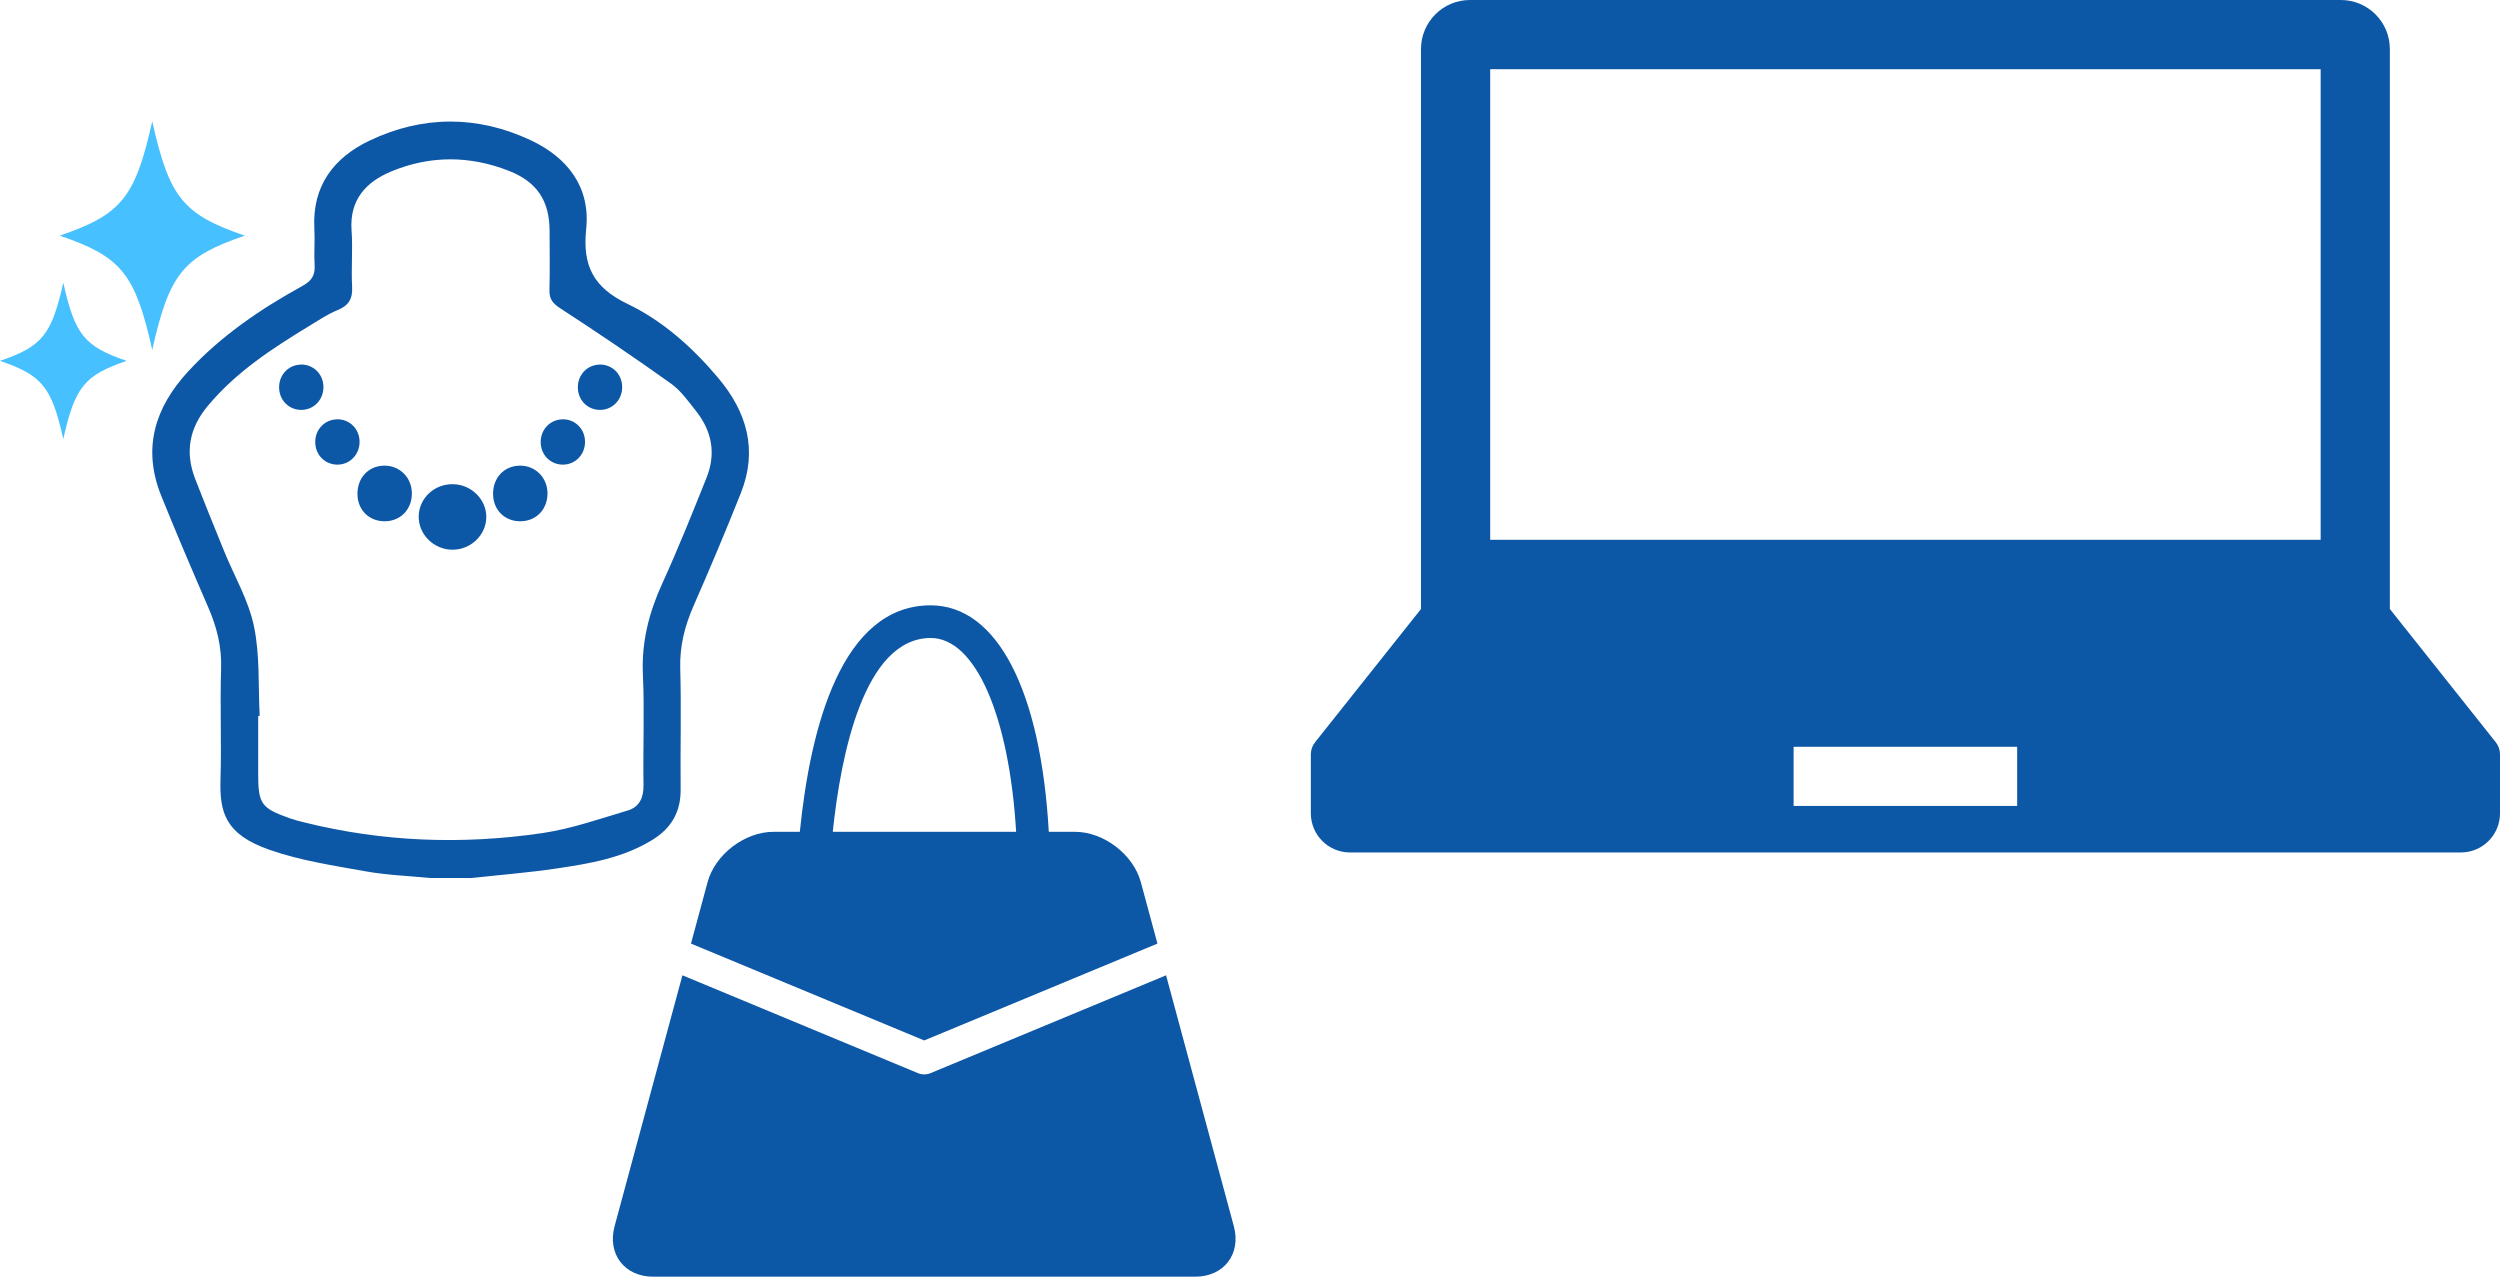
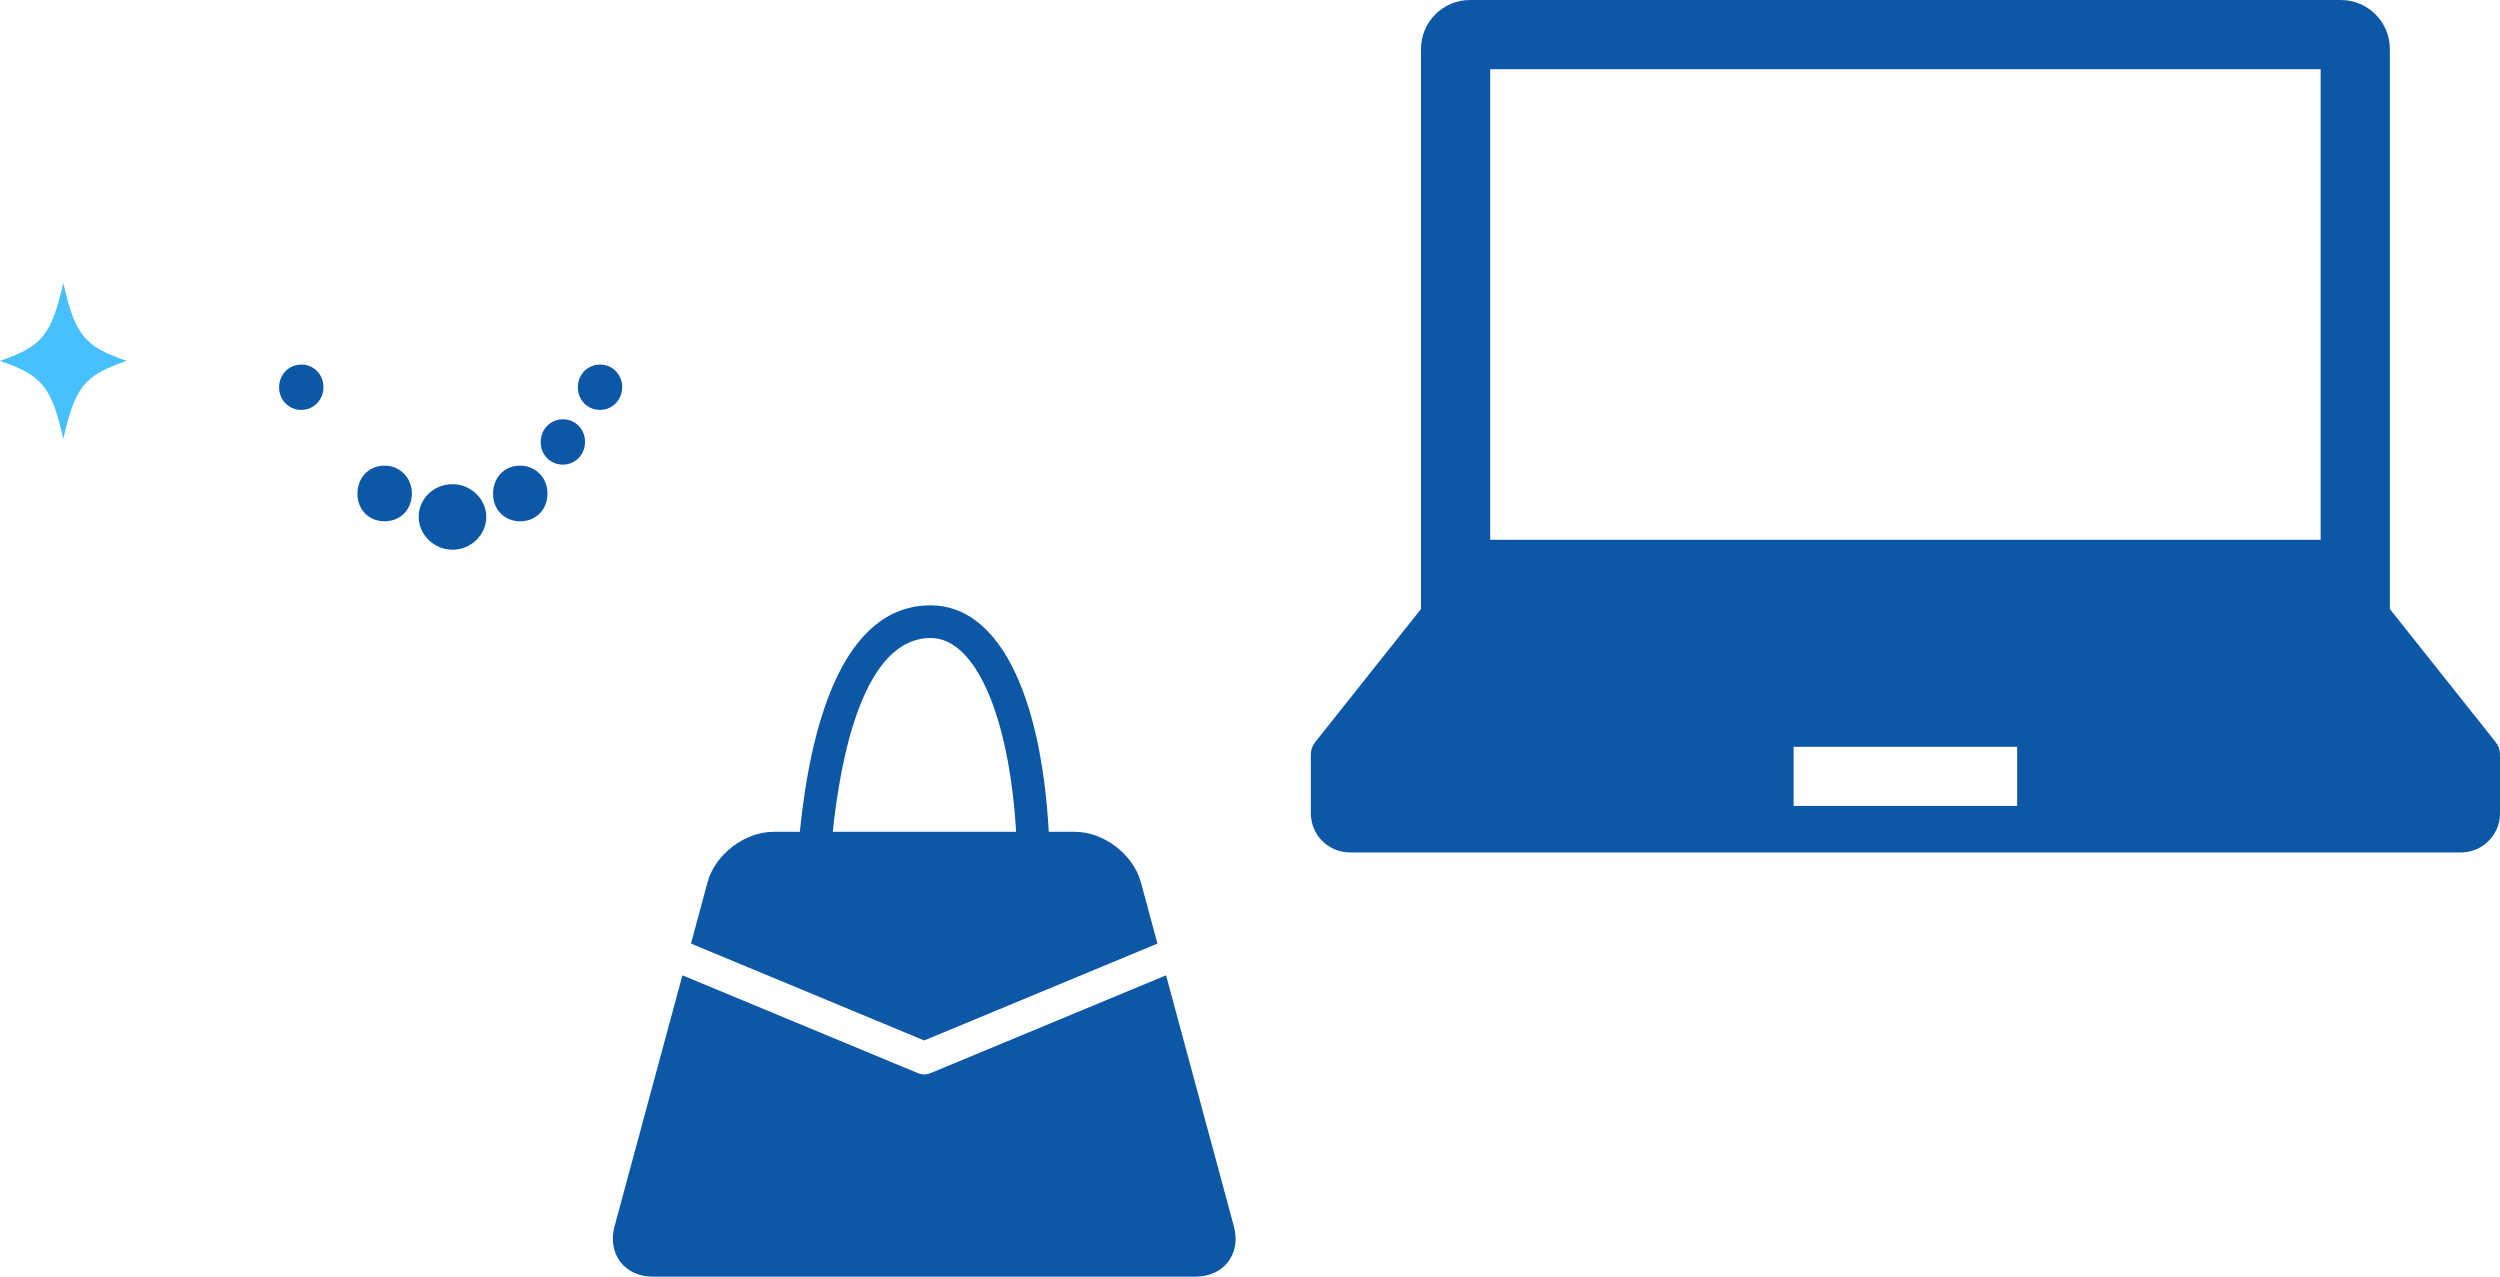
<svg xmlns="http://www.w3.org/2000/svg" id="_イヤー_2" viewBox="0 0 368.14 188">
  <defs>
    <style>.cls-1{fill:#0d57a7;}.cls-2{fill:#47c0ff;}</style>
  </defs>
  <g id="_イヤー_6">
    <g>
      <g>
        <g>
          <path class="cls-1" d="M181.69,180.57l-9.98-36.95-34.69,14.41c-.29,.12-.61,.18-.92,.18s-.63-.06-.92-.18l-34.69-14.41-9.99,36.95c-1.1,4.09,1.46,7.43,5.69,7.43h79.81c4.23,0,6.79-3.34,5.69-7.43Z" />
          <path class="cls-1" d="M136.1,153.21l34.34-14.26-2.44-9.03c-1.1-4.09-5.47-7.43-9.7-7.43h-3.86c-1.18-20.9-7.64-33.35-17.39-33.35-13.11,0-17.72,17.94-19.27,33.35h-3.89c-4.23,0-8.6,3.34-9.7,7.43l-2.44,9.03,34.34,14.26Zm.96-59.26c6.56,0,11.55,11.42,12.57,28.54h-27c1.17-11.22,4.58-28.54,14.43-28.54Z" />
        </g>
        <g>
          <g>
-             <path class="cls-1" d="M63.32,129.29c-3.16-.31-6.36-.42-9.47-.98-4.76-.85-9.61-1.58-14.14-3.16-6.53-2.28-7.39-5.48-7.24-10.4,.17-5.43-.09-10.87,.09-16.31,.1-3.22-.64-6.13-1.9-9.02-2.36-5.44-4.69-10.89-6.91-16.39-2.82-6.98-.97-12.99,3.98-18.36,4.83-5.23,10.63-9.16,16.8-12.56,1.34-.74,1.89-1.55,1.8-3.05-.11-1.81,.06-3.63-.04-5.43-.33-6.24,2.85-10.41,8.14-12.93,7.82-3.72,15.88-3.73,23.72-.05,5.42,2.54,8.82,6.89,8.17,13.1-.56,5.34,1.05,8.58,6.05,10.98,5.22,2.5,9.62,6.44,13.39,10.92,4.24,5.03,5.85,10.63,3.34,16.95-2.22,5.58-4.55,11.11-6.96,16.6-1.3,2.97-2.06,5.93-1.97,9.22,.17,5.94,0,11.89,.06,17.83,.03,3.28-1.35,5.68-4.1,7.39-4.37,2.71-9.31,3.53-14.24,4.26-4.14,.61-8.32,.94-12.48,1.39h-6.09Zm-25.08-23.86h-.22c0,2.84,0,5.66,0,8.49,0,4.46,.41,5.06,4.65,6.58,.68,.24,1.38,.42,2.09,.59,11.61,2.9,23.36,3.32,35.15,1.58,4.25-.63,8.38-2.09,12.53-3.32,1.7-.51,2.35-1.87,2.32-3.73-.09-5.43,.16-10.88-.09-16.31-.22-4.78,.9-9.11,2.86-13.41,2.34-5.12,4.44-10.37,6.53-15.6,1.41-3.53,.76-6.85-1.58-9.79-1.12-1.41-2.21-2.97-3.64-4-5.35-3.82-10.79-7.51-16.31-11.09-1.14-.74-1.65-1.37-1.62-2.69,.07-2.9,.03-5.8,.02-8.7,0-4.41-1.81-7.22-5.96-8.86-5.77-2.28-11.65-2.3-17.37,.08-3.72,1.55-6.16,4.19-5.83,8.7,.2,2.74-.07,5.51,.08,8.26,.1,1.79-.5,2.79-2.16,3.46-1.46,.6-2.8,1.51-4.16,2.33-5.45,3.32-10.78,6.78-14.94,11.78-2.73,3.28-3.37,6.81-1.85,10.73,1.38,3.57,2.83,7.12,4.27,10.67,1.5,3.68,3.6,7.23,4.39,11.06,.89,4.26,.61,8.77,.84,13.17Z" />
            <g>
-               <path class="cls-1" d="M49.68,61.74c1.84,0,3.27,1.45,3.27,3.33,0,1.87-1.43,3.35-3.26,3.35-1.85,0-3.27-1.45-3.27-3.33,0-1.88,1.43-3.34,3.26-3.34Z" />
+               <path class="cls-1" d="M49.68,61.74Z" />
              <path class="cls-1" d="M82.88,61.74c1.84,0,3.27,1.45,3.27,3.33,0,1.87-1.43,3.35-3.26,3.35-1.85,0-3.27-1.45-3.27-3.33,0-1.88,1.43-3.34,3.26-3.34Z" />
              <path class="cls-1" d="M71.61,76.16c-.03,2.62-2.25,4.77-4.94,4.79-2.81,.02-5.13-2.32-5.01-5.04,.12-2.64,2.36-4.67,5.09-4.61,2.68,.06,4.89,2.27,4.86,4.86Z" />
              <path class="cls-1" d="M56.53,68.57c2.28-.05,4.08,1.7,4.12,4.01,.04,2.37-1.6,4.13-3.91,4.18-2.34,.05-4.07-1.62-4.1-3.97-.04-2.4,1.59-4.17,3.89-4.22Z" />
              <path class="cls-1" d="M76.5,68.57c2.28-.05,4.08,1.7,4.12,4.01,.04,2.37-1.6,4.13-3.91,4.18-2.34,.05-4.07-1.62-4.1-3.97-.04-2.4,1.59-4.17,3.89-4.22Z" />
              <path class="cls-1" d="M44.36,53.68c1.84,0,3.27,1.45,3.27,3.33,0,1.87-1.43,3.35-3.26,3.35-1.85,0-3.27-1.45-3.27-3.33,0-1.88,1.43-3.34,3.26-3.34Z" />
              <path class="cls-1" d="M88.35,53.68c1.84,0,3.27,1.45,3.27,3.33,0,1.87-1.43,3.35-3.26,3.35-1.85,0-3.27-1.45-3.27-3.33,0-1.88,1.43-3.34,3.26-3.34Z" />
            </g>
          </g>
-           <path class="cls-2" d="M36.05,34.7c-9.09,3.1-11.12,5.61-13.63,16.83-2.51-11.22-4.54-13.73-13.63-16.83,9.09-3.1,11.12-5.61,13.63-16.83,2.51,11.22,4.54,13.73,13.63,16.83Z" />
          <path class="cls-2" d="M18.65,53.14c-6.22,2.12-7.61,3.84-9.33,11.51-1.72-7.68-3.11-9.39-9.33-11.51,6.22-2.12,7.61-3.84,9.33-11.51,1.72,7.68,3.11,9.39,9.33,11.51Z" />
        </g>
      </g>
      <path class="cls-1" d="M367.51,109.29l-15.59-19.61V7.22c0-3.99-3.23-7.22-7.22-7.22H216.47c-3.99,0-7.22,3.23-7.22,7.22V89.68l-15.59,19.61c-.41,.51-.63,1.14-.63,1.8v8.68c0,3.18,2.58,5.76,5.76,5.76h163.59c3.18,0,5.76-2.58,5.76-5.76v-8.68c0-.66-.22-1.29-.63-1.8Zm-70.47,9.39h-32.92v-8.71h32.92v8.71Zm44.69-39.19h-122.29V10.19h122.29V79.49Z" />
    </g>
  </g>
</svg>